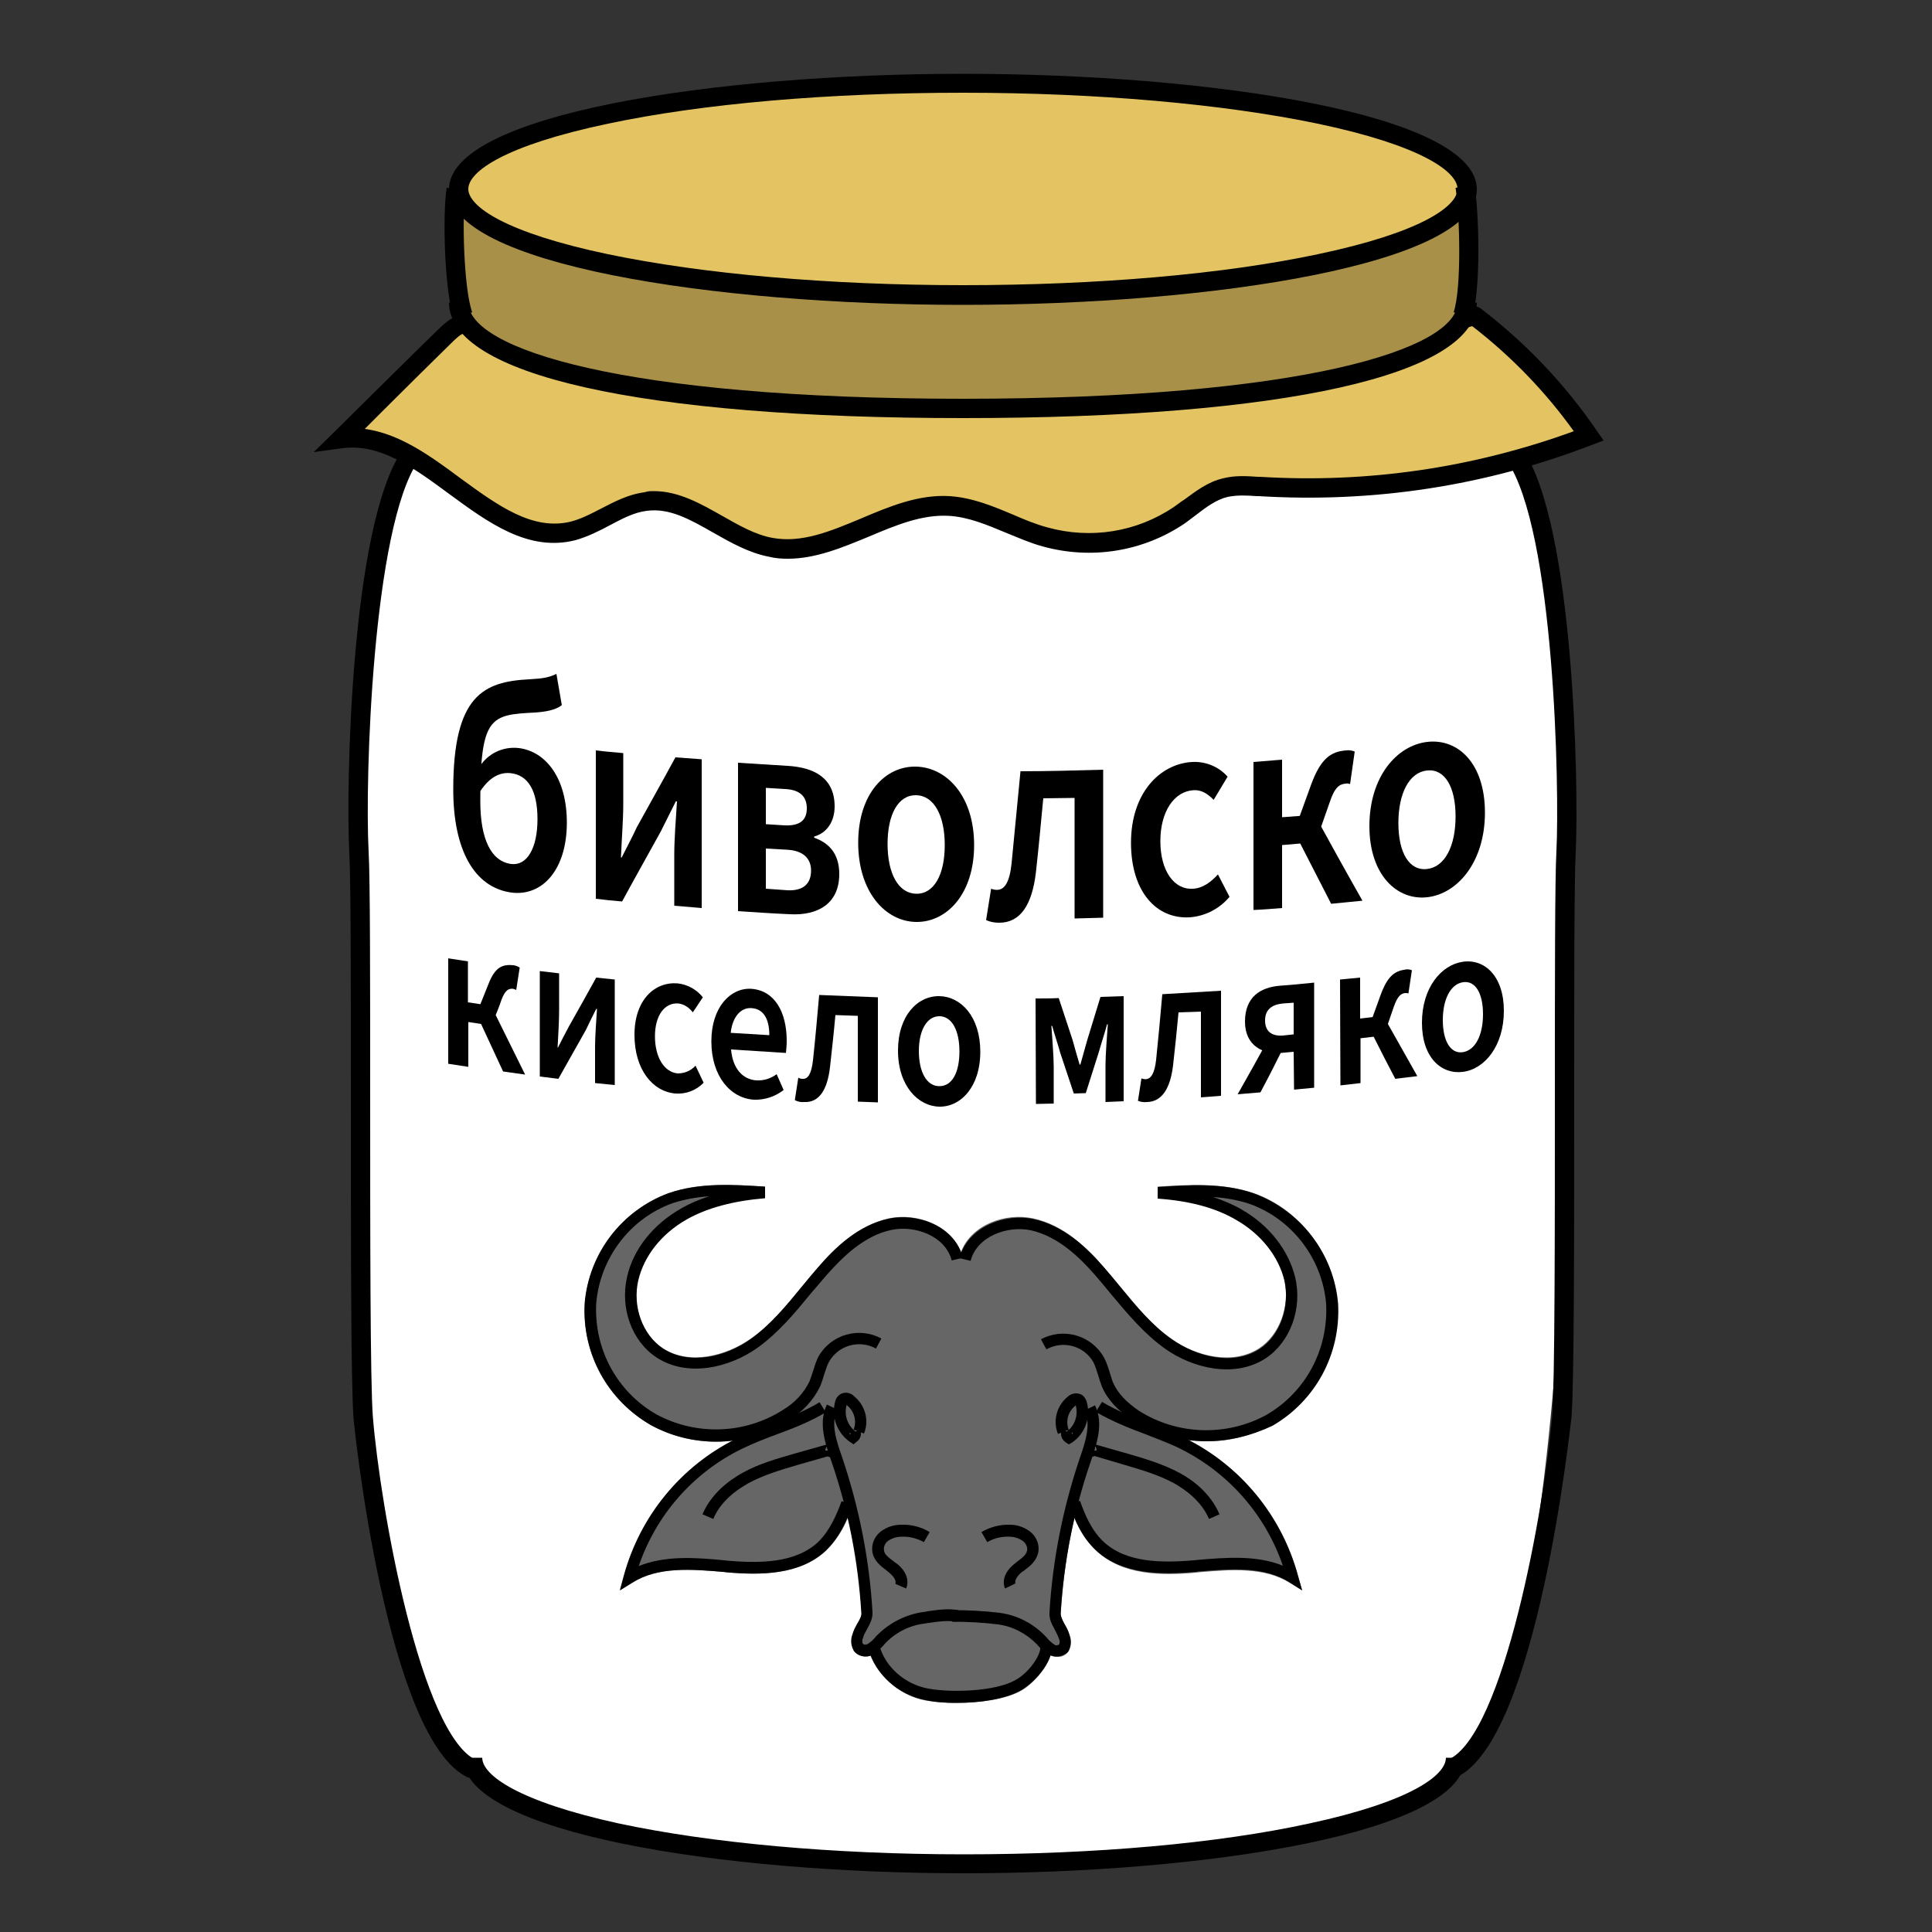
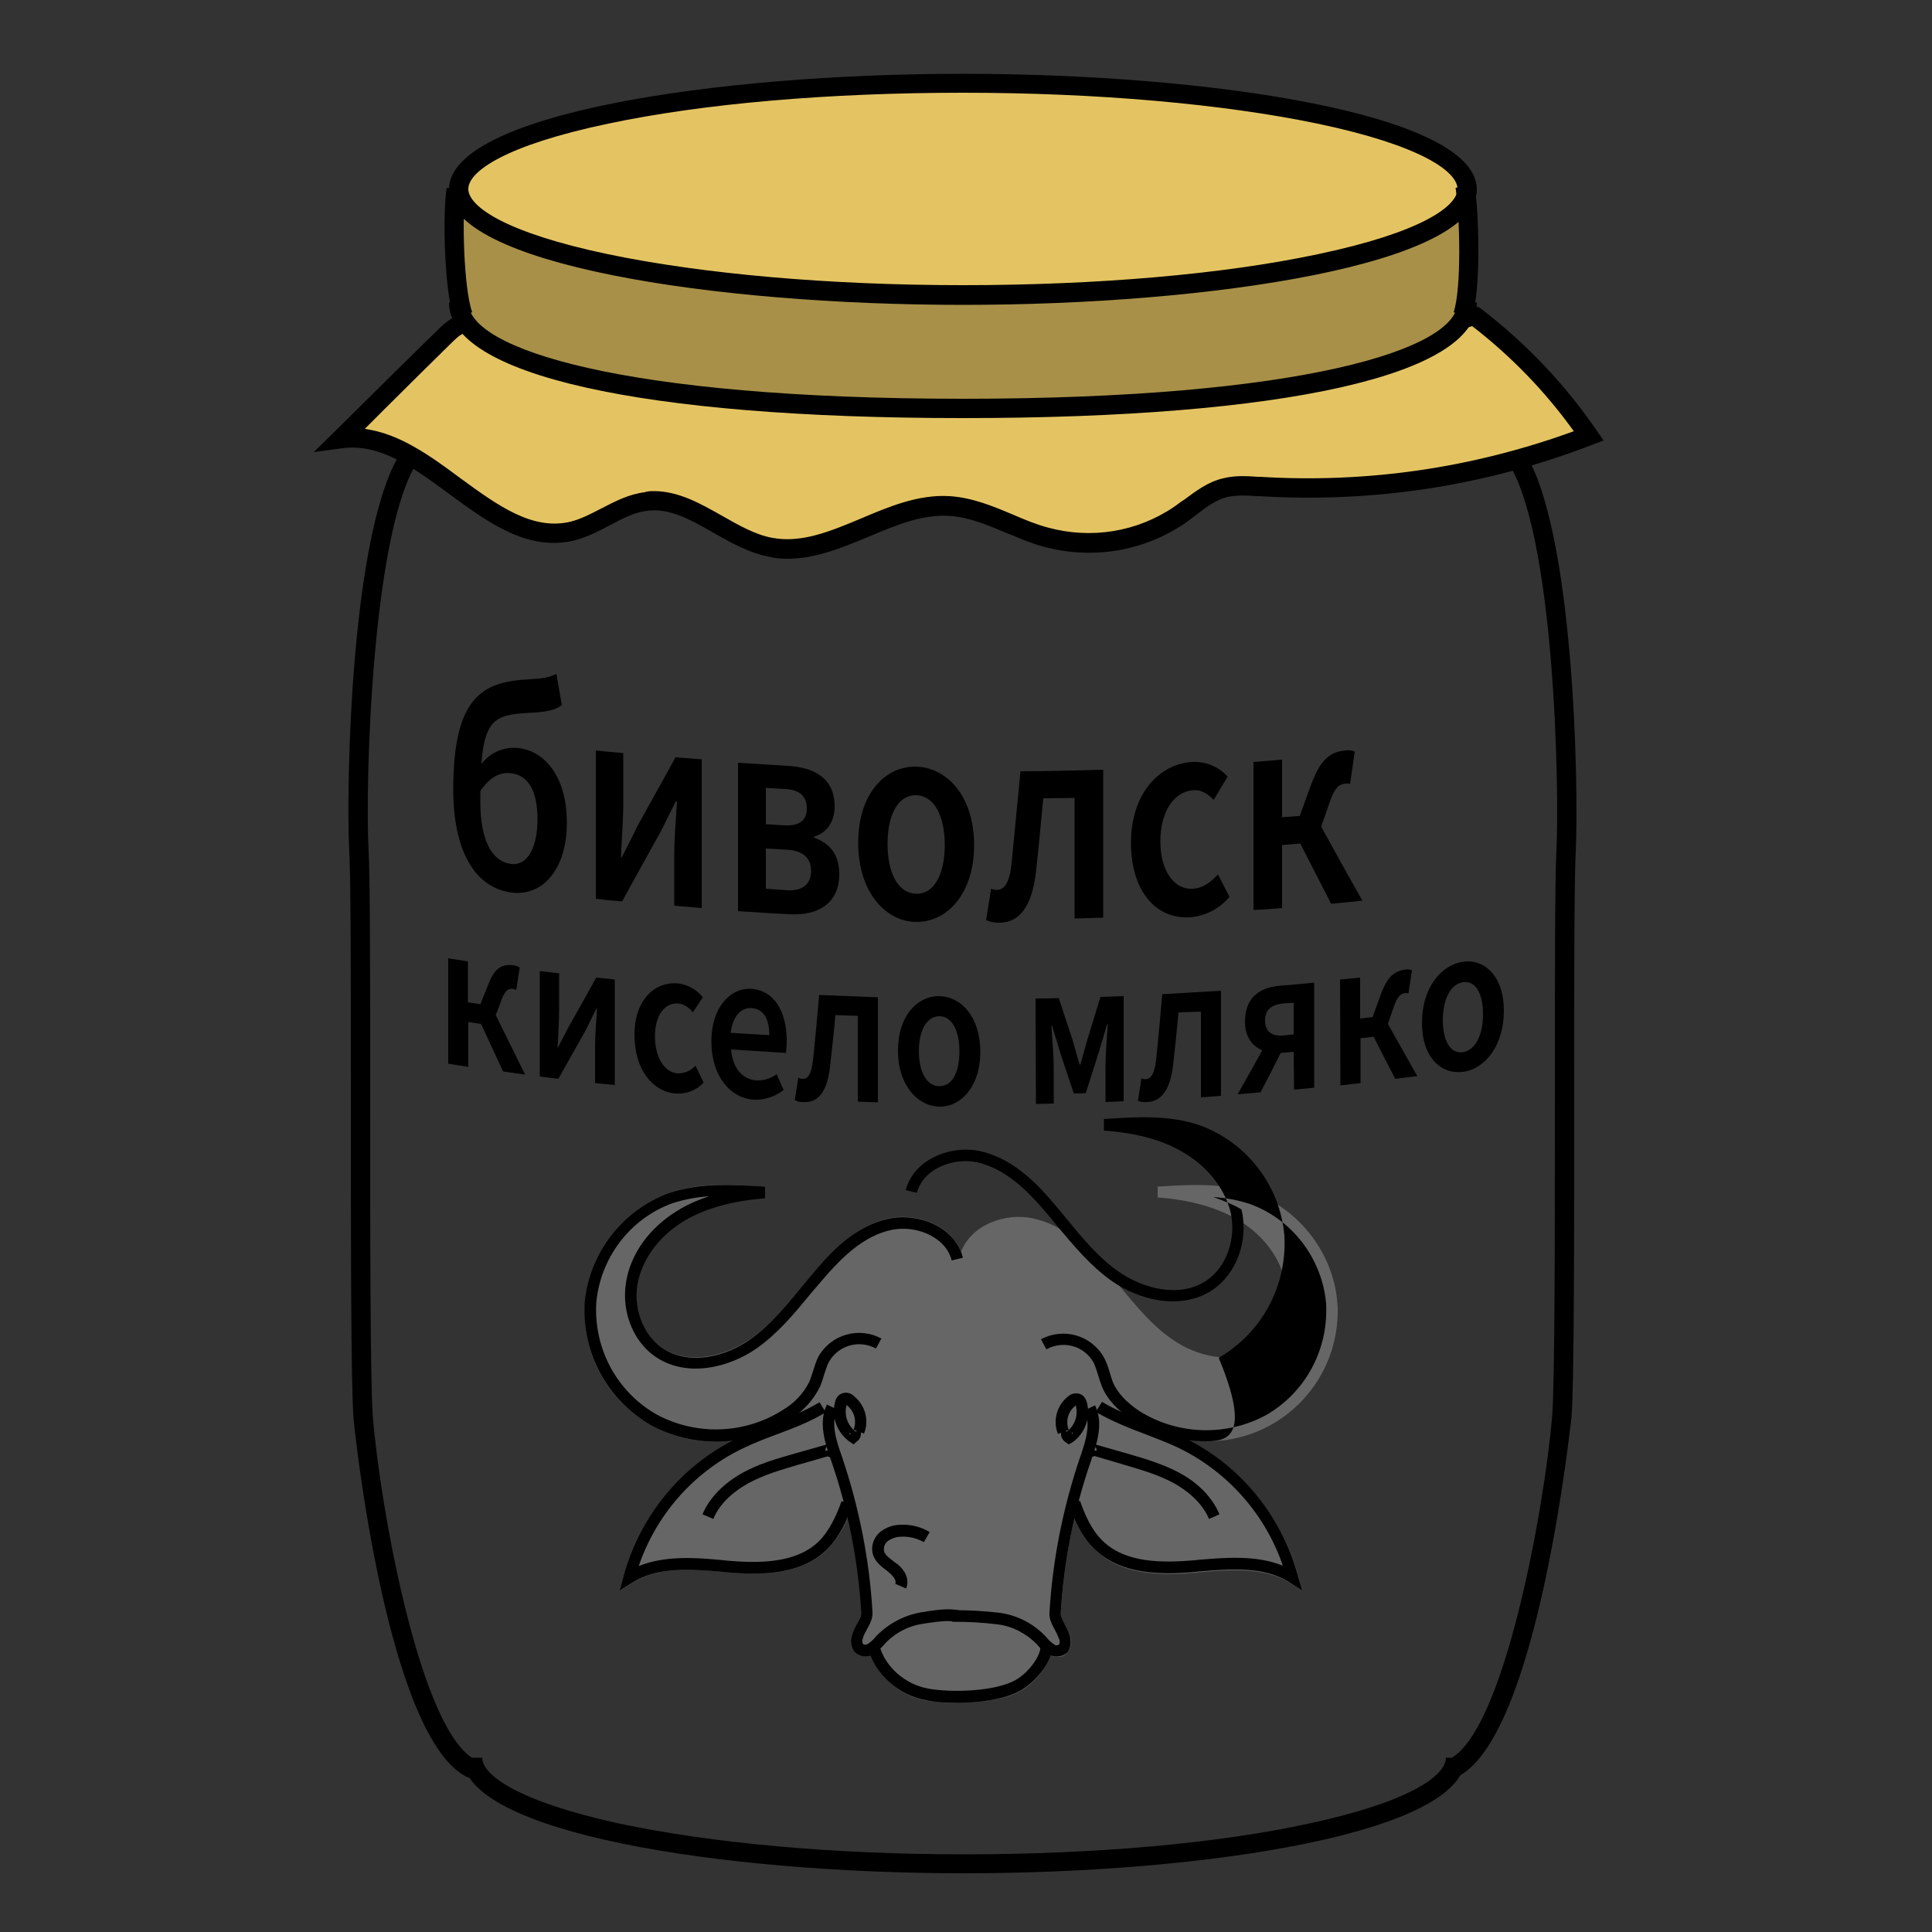
<svg xmlns="http://www.w3.org/2000/svg" version="1.1" id="Layer_1" x="0px" y="0px" viewBox="0 0 500 500" style="enable-background:new 0 0 500 500;" xml:space="preserve">
  <rect x="0" y="0" width="500" height="500" fill="#333333" stroke="none" />
  <style type="text/css">
	.st0{fill:#FFFFFF;}
	.st1{fill:#E4C462;}
	.st2{fill:#A89048;}
	.st3{fill:#666666;}
</style>
-   <path class="st0" d="M131.2,78.8c-4.6,12.6-13.4,20.3-20,31.9C88.4,151,92,212.4,92.7,258.6c0.9,55.3-4.2,102.3,8.2,156.1  c2.9,12.7,7.1,25.5,15.3,35.6c8.9,11,15.4,15.4,28.8,20.2c36.6,12.9,83.1,13.4,121.8,11.2c27.9-1.6,56-3.2,83.2-9.7  c7.3-1.7,14.6-3.9,20.8-8.1c13.3-9.1,18.8-25.8,22.2-41.5c9.9-45.2,12.4-104.3,12.4-150.6c0-25.6-0.2-48.6-0.2-74.2  c0-16.3-2.4-22.9-3.4-39.2c-0.7-11.3-1.9-22.7-6-33.2c-5.8-15.2-17.2-27.5-28.2-39.5c-7-7.5-14.1-15.2-23.2-19.9  c-11.1-5.9-24.2-6.8-36.8-7.1c-49.2-1.2-98.1,5.6-146.9,12.4" />
  <g>
    <path d="M249.5,484.8c-62.9,0-129.7-10.5-129.7-29.9h5c0,4.5,9.3,11.3,35.3,17c23.9,5.1,55.6,8,89.4,8c33.8,0,65.6-2.8,89.4-8   c26-5.6,35.3-12.4,35.3-17h5C379.2,474.3,312.4,484.8,249.5,484.8z" />
  </g>
  <g>
    <path d="M121.3,460.1c-21.3-9.4-29.8-92.2-29.8-93c-0.7-8.8-0.7-47.2-0.7-84.3c0-28.4,0-55.2-0.4-62.1   c-0.9-16.6,0.3-84.9,13.8-104.3c20.6-29.6,22.4-32,22.5-32.1l3.9,3.1l-2-1.6l2,1.5c-0.1,0.1-2,2.6-22.3,31.9   c-11.9,17.1-13.9,82.7-12.9,101.2c0.4,7.1,0.4,33.9,0.4,62.4c0,35.3,0,75.3,0.7,83.9c1.9,23.5,12.4,82.5,26.9,88.9L121.3,460.1z" />
  </g>
  <g>
    <path d="M376.8,460l-2-4.6c14.4-6.4,24.9-65.3,26.9-88.9c0.7-8.6,0.7-48.6,0.7-83.8c0-28.5,0-55.4,0.4-62.5   c0.8-15.6-0.4-83.1-12.9-101.1c-20.3-29.3-22.3-31.8-22.3-31.9l3.9-3.1c0.1,0.2,1.9,2.5,22.5,32.1c13.4,19.3,14.6,87.6,13.8,104.2   c-0.4,7-0.4,33.8-0.4,62.2c0,37.1,0,75.4-0.7,84.2C406.5,367.8,398,450.6,376.8,460z" />
  </g>
  <g>
    <path d="M120.9,81.3c-2-6.8-2.5-13.7-1.5-20.7l5,0.7c-0.8,6.3-0.4,12.5,1.4,18.6L120.9,81.3z" />
  </g>
  <g>
    <path d="M377.2,81.9l-4.8-1.3c1.8-6.6,2.2-13.3,1.4-20l5-0.6C379.7,67.3,379.2,74.7,377.2,81.9z" />
  </g>
  <path class="st1" d="M88.3,113.5c22-2.9,38.4,29.3,60,23.9c6.6-1.6,12.1-6.8,18.8-7.6c11.6-1.5,20.9,9.8,32.4,11.9  c15.7,3,30.2-11.7,46.2-10.7c8.7,0.5,16.4,5.6,24.7,8c11.9,3.3,24.6,1.3,34.8-5.6c3.8-2.6,7.3-6,11.8-7.1c2.9-0.7,5.9-0.5,8.8-0.3  c29,1.8,58.1-2.7,85.2-13.1c-8.1-11.8-18-22.3-29.3-30.9c-1-0.8-12.1,4.5-13.7,5c-4.8,1.7-9.7,3.2-14.6,4.7  c-9.6,2.9-19.3,5.3-29.1,7.4c-19.8,4.1-56.7,4.3-76.9,5.1c-40.2,1.6-64.1-1.2-102.7-12.8c-5.4-1.6-10.8-3.4-16.1-5.2  c-6-2.1-8.2-4.2-13,0.5C106.5,95.4,97.4,104.5,88.3,113.5z" />
  <g>
    <path d="M203.9,144.6c-1.6,0-3.2-0.1-4.8-0.5c-5.3-1-10-3.7-14.6-6.3c-5.8-3.3-11.2-6.4-17.1-5.6c-3.3,0.4-6.3,2-9.5,3.7   c-2.8,1.5-5.8,3-9,3.9c-12.2,3.1-22.6-4.6-32.7-12C107,121,98.3,114.7,88.6,116l-7.4,1l5.3-5.2c3.2-3.2,6.4-6.3,9.6-9.5   c5.9-5.8,11.8-11.7,17.8-17.5c5.2-5.1,8.8-3.7,13-2c0.8,0.3,1.6,0.6,2.5,1c5.3,1.9,10.6,3.6,16,5.2c35.6,10.7,70.4,9.3,107.3,7.8   c2.6-0.1,5.3-0.2,8-0.3c7.9-0.3,16.5,0.3,24.7,0.8c13,0.9,26.5,1.8,38.4-0.7c9.7-2,19.4-4.5,28.9-7.3c4.9-1.4,9.8-3,14.6-4.7   c0.4-0.1,1.8-0.7,3.1-1.3c9.5-4.1,11.3-4.6,12.9-3.4c11.6,8.9,21.7,19.5,29.9,31.5l1.8,2.6l-2.9,1.1   c-27.7,10.7-56.7,15.1-86.3,13.3l-0.5,0c-2.7-0.2-5.2-0.3-7.6,0.2c-2.9,0.7-5.5,2.6-8.2,4.7c-0.9,0.7-1.9,1.4-2.8,2.1   c-10.9,7.4-24.3,9.5-36.9,6c-3.3-0.9-6.4-2.3-9.4-3.5c-5-2.1-9.8-4.1-14.8-4.4c-7-0.4-13.7,2.4-20.8,5.4   C218,141.7,211.1,144.6,203.9,144.6z M169.2,127.1c6.5,0,12.2,3.3,17.7,6.4c4.4,2.5,8.6,4.9,13,5.7c7.6,1.4,15-1.7,22.9-5   c7.3-3.1,14.9-6.3,23-5.8c5.9,0.4,11.2,2.6,16.4,4.8c3,1.3,5.9,2.5,8.9,3.3c11.2,3.1,23.1,1.2,32.7-5.3c0.9-0.6,1.7-1.3,2.7-1.9   c3-2.2,6.1-4.6,10-5.5c3.1-0.8,6.1-0.6,9.1-0.4l0.5,0c27.8,1.7,55.1-2.3,81.2-11.8c-7.4-10.3-16.2-19.4-26.3-27.2   c-1.9,0.5-6.5,2.5-8.7,3.4c-1.9,0.8-3,1.3-3.5,1.4c-4.8,1.6-9.7,3.2-14.7,4.7c-9.6,2.9-19.5,5.4-29.3,7.4   c-12.5,2.6-26.4,1.7-39.7,0.8c-8.5-0.6-16.5-1.1-24.2-0.8c-2.7,0.1-5.3,0.2-8,0.3c-37.3,1.5-72.5,2.9-108.9-8   c-5.4-1.6-10.9-3.4-16.2-5.3c-1-0.3-1.9-0.7-2.7-1c-4-1.6-4.8-1.9-7.7,0.9c-5.9,5.8-11.8,11.6-17.7,17.5c-1.8,1.8-3.5,3.5-5.3,5.3   c9,1.2,17,7,24.8,12.8c9.6,7,18.6,13.6,28.5,11.2c2.7-0.7,5.2-2,7.9-3.4c3.5-1.8,7.1-3.7,11.2-4.2   C167.6,127.1,168.4,127.1,169.2,127.1z" />
  </g>
  <path class="st2" d="M118.7,78.3c4.1,14.7,44.3,27.4,130.5,27.4s130.5-12.3,130.5-27.4s17.7-47.5-68.5-47.5S98.3,4.3,118.7,78.3z" />
  <g>
    <path d="M249.2,108.2c-83.3,0-133-11.2-133-29.9h5c0,12,40.1,24.9,128,24.9c87.9,0,128-12.9,128-24.9h5   C382.2,97,332.5,108.2,249.2,108.2z" />
  </g>
  <ellipse class="st1" cx="249.2" cy="49" rx="130.5" ry="27.4" />
  <g>
    <path d="M249.2,78.9c-64.5,0-133-10.5-133-29.9c0-19.4,68.5-29.9,133-29.9c64.5,0,133,10.5,133,29.9   C382.2,68.4,313.7,78.9,249.2,78.9z M249.2,24c-34.7,0-67.3,2.8-91.8,8c-26.7,5.6-36.2,12.4-36.2,16.9s9.5,11.3,36.2,16.9   c24.5,5.1,57.1,8,91.8,8s67.3-2.8,91.8-8c26.7-5.6,36.2-12.4,36.2-16.9S367.7,37.6,341,32C316.5,26.9,283.9,24,249.2,24z" />
  </g>
  <g>
    <path d="M117.5,82.5c-2.5-7-3-27.1-1.9-33.9l4.9,0.8c-1,6.2-0.5,25.3,1.7,31.4L117.5,82.5z" />
  </g>
  <g>
    <path d="M380.9,82.4l-4.7-1.6c2.1-6.2,1.6-25.1,0.5-32.2l4.9-0.8C382.7,54.4,383.4,74.7,380.9,82.4z" />
  </g>
  <path class="st3" d="M307.2,372.6c1.7,0.2,3.3,0.3,5,0.4c18.5,0.2,33.7-14.6,34-33.2c0-0.9,0-1.8-0.1-2.6  c-0.9-12.6-9.8-24.3-21.6-28.4c-8.1-2.8-17.1-2.2-24.9-1.7v2.8c8.3,0.6,14.9,2.5,20.3,5.5c6.5,3.7,11.1,9.5,12.5,15.7  c1.5,6.8-1.2,14.3-6.5,17.8c-6.9,4.5-16.4,2.1-22.7-2.4c-5.2-3.6-9.3-8.7-13.4-13.6c-1.4-1.7-2.8-3.4-4.2-5  c-4.3-5-10.3-10.9-18.3-12.6c-7.1-1.5-15.9,1.6-18.6,8.7c-2.7-7-11.5-10.2-18.6-8.7c-7.9,1.7-13.9,7.6-18.3,12.6  c-1.4,1.6-2.8,3.3-4.2,5c-4,4.9-8.2,10-13.4,13.6c-6.3,4.4-15.8,6.9-22.7,2.4c-5.3-3.5-8-10.9-6.4-17.8c1.4-6.3,6-12,12.5-15.7  c5.4-3.1,12-4.9,20.3-5.5v-2.8c-7.9-0.5-16.8-1.2-24.9,1.7c-12.1,4.5-20.6,15.5-21.6,28.4c-1.3,18.5,12.7,34.5,31.2,35.8  c0.9,0.1,1.8,0.1,2.6,0.1c1.7,0,3.3-0.1,5-0.4c-14.2,7.2-24.6,20-28.7,35.3l-0.9,3.5l3.1-1.9c6.7-4.2,15.3-3.5,23.6-2.8l0.8,0.1  c8.9,0.8,19,0.7,25.7-5.6c2.5-2.5,4.4-5.4,5.7-8.7c1.9,8.2,3.1,16.6,3.6,25c-0.1,1-0.5,2-1.1,2.8c-0.6,0.9-1,1.9-1.3,2.9  c-0.4,1.3-0.3,2.7,0.3,3.9c0.7,1,1.8,1.5,3,1.5c0.5,0,0.9-0.1,1.4-0.2c2.5,6,7.8,10.4,14.2,11.6c2.7,0.4,5.4,0.7,8.1,0.6  c5.9,0,12.5-0.9,16.5-3.1c3-1.7,6.6-5.6,7.6-9.2c0.6,0.3,1.2,0.4,1.8,0.4c1.2,0.1,2.3-0.5,3-1.5c0.6-1.2,0.8-2.6,0.3-3.9  c-0.3-1-0.7-2-1.3-2.9c-0.6-0.8-1-1.8-1.1-2.8c0.5-8.4,1.7-16.8,3.6-25c1.3,3.3,3.2,6.2,5.7,8.7c6.7,6.3,16.8,6.4,25.7,5.6l0.8-0.1  c8.3-0.7,16.9-1.4,23.6,2.8l3.1,1.9L336,408C331.9,392.6,321.4,379.8,307.2,372.6z M283.4,374.5c0.1,0.1,0.1,0.1,0.2,0.2l-0.3,0.1  L283.4,374.5z" />
  <g>
    <path d="M185.4,373.1c-5.8,0-11.7-1.4-17-4.3c-11.2-6.5-17.8-18.6-17.1-31.5c1.1-12.9,9.6-24,21.7-28.5c8.2-2.8,17.1-2.2,25-1.7   l0,3c-8.3,0.7-15,2.5-20.3,5.5c-6.5,3.7-11,9.4-12.5,15.7c-1.6,6.8,1.1,14.2,6.4,17.7c6.9,4.5,16.3,2.1,22.6-2.4   c5.1-3.6,9.3-8.7,13.3-13.6c1.4-1.7,2.8-3.4,4.2-5c4.3-5,10.3-10.9,18.3-12.6c7.6-1.6,17.1,2,19.2,10.1l-2.9,0.7   c-1.6-6.3-9.5-9.2-15.6-7.9c-7.1,1.5-12.6,7-16.7,11.6c-1.4,1.6-2.8,3.3-4.2,4.9c-4.1,5-8.4,10.2-13.9,14.1c-7.1,5-17.9,7.7-26,2.4   c-6.4-4.2-9.5-12.8-7.6-20.9c1.6-7.1,6.7-13.5,13.9-17.6c2.2-1.3,4.6-2.3,7.3-3.2c-3.2,0.2-6.4,0.8-9.5,1.8   c-11,4-18.7,14.2-19.7,25.9c-0.6,11.8,5.3,22.8,15.5,28.7c10.3,5.6,22.9,5.2,32.8-1.1c3-1.8,5.4-4.3,6.9-7.4   c0.3-0.8,0.6-1.7,0.9-2.6c0.4-1.3,0.8-2.6,1.4-3.8c3.3-5.8,10.5-7.8,16.3-4.7l-1.4,2.6c-4.4-2.4-9.8-0.8-12.2,3.5   c-0.5,0.9-0.8,2.1-1.2,3.2c-0.3,1-0.6,2-1,3c-1.8,3.7-4.6,6.7-8,8.7C198.5,371.2,192,373.1,185.4,373.1z" />
  </g>
  <g>
    <path d="M160.4,411.6l1-3.7c4.2-15.5,14.8-28.5,29.2-35.6c3-1.5,6.1-2.6,9.1-3.8c4.2-1.6,8.6-3.3,12.4-5.6l1.6,2.6   c-4.1,2.5-8.6,4.2-12.9,5.8c-3,1.1-6,2.3-8.9,3.7c-12.6,6.2-22.1,17.1-26.6,30.3c6.9-2.8,14.9-2.2,22.1-1.5l0.8,0.1   c8.3,0.7,17.6,0.7,23.5-4.8c3-2.9,4.8-7,6.1-10.6l2.8,1c-1.4,4-3.4,8.5-6.9,11.8c-6.7,6.3-16.8,6.4-25.8,5.6l-0.8-0.1   c-8.3-0.7-16.9-1.4-23.5,2.8L160.4,411.6z" />
  </g>
  <g>
    <path d="M224,428.7c-1.1,0-2.3-0.5-3-1.4l-0.1-0.2l-0.1-0.2c-0.6-1.2-0.7-2.6-0.2-3.9c0.3-1.1,0.8-2,1.3-2.9c0.6-1,1.1-1.9,1-2.7   c-0.8-13.4-3.4-26.7-7.8-39.4c-1.5-4.3-3.4-9.8-1.1-14.5l2.7,1.3c-1.8,3.6-0.2,8.2,1.2,12.2c4.4,13,7.1,26.5,7.9,40.2   c0.1,1.7-0.7,3.1-1.4,4.4c-0.4,0.8-0.9,1.5-1,2.2l-0.1,0.2c-0.2,0.5-0.2,1,0,1.4c0.3,0.3,0.8,0.3,1.2,0.1c0.8-0.5,1.6-1.2,2.2-2   l0.1-0.1c3.2-3.3,7.4-5.5,12-6.2c0.4,0,0.8-0.1,1.2-0.2c2.2-0.3,5.2-0.8,8-0.3l-0.5,3c-2.4-0.4-5.1,0-7.1,0.3   c-0.5,0.1-0.9,0.1-1.3,0.2c-3.9,0.5-7.5,2.4-10.1,5.2c-0.8,1-1.8,1.9-3,2.6C225.4,428.6,224.7,428.7,224,428.7z" />
  </g>
  <g>
    <path d="M234.5,411.1l-2.8-1.2c0.4-0.9-0.6-2.1-1.7-3c-0.2-0.2-0.4-0.3-0.6-0.5c-1.5-1.1-3.1-2.4-3.6-4.5c-0.4-2.2,0.5-4.3,2.2-5.6   c1.5-1.1,3.3-1.7,5.2-1.7c2.5-0.1,5.1,0.5,7.4,1.9l-1.5,2.6c-1.8-1-3.8-1.5-5.8-1.4c-1.3,0-2.5,0.4-3.5,1.1c-0.8,0.6-1.2,1.6-1,2.6   c0.2,1,1.3,1.8,2.5,2.7c0.2,0.2,0.4,0.3,0.7,0.5C234.5,406.5,235.4,409,234.5,411.1z" />
  </g>
  <g>
    <path d="M220.9,373.8l-0.9-0.6c-3.3-2.3-4.9-6.4-3.9-10.3c0.1-0.7,0.5-1.4,1.1-1.9c1.2-0.9,2.9-0.7,3.9,0.4   c2.8,2.3,3.9,6.2,2.5,9.6l-0.8-0.3c0.1,0.9-0.3,1.9-1.1,2.4L220.9,373.8z M220,370.8c-0.1,0.1-0.2,0.2-0.1,0.4l0.3-0.1L220,370.8z    M219.1,363.6L219.1,363.6c-0.7,2.6,0.2,5.2,2.3,6.9l0.4-0.2l-0.9-0.3c0.9-2.2,0.2-4.8-1.7-6.3L219.1,363.6z" />
  </g>
  <g>
    <path d="M184.6,393.1l-2.8-1.2c2.3-5.4,6.9-8.8,10.3-10.7c4.3-2.4,9-3.7,13.5-5l8.5-2.4c1.4-0.5,2.1,0.5,2.3,0.8   c0.4,0.6,0.3,1.4-0.2,1.9c-0.5,0.5-1.2,0.8-1.8,0.5l-0.2-0.1l-7.7,2.2c-4.4,1.3-8.9,2.6-12.9,4.8   C190.6,385.6,186.5,388.5,184.6,393.1z M213.6,375.4h2.7h-1.5l0.6-1.3c-0.5-0.2-1.1,0-1.5,0.4C213.7,374.7,213.6,375.1,213.6,375.4   z" />
  </g>
  <g>
-     <path d="M312.1,373c-6.6,0-13.1-1.8-18.9-5.4c-3.9-2.5-6.6-5.4-8-8.7c-0.4-1-0.7-2-1-3c-0.4-1.2-0.7-2.3-1.2-3.3   c-2.4-4.3-7.8-5.8-12.2-3.4l-1.4-2.6c5.8-3.1,13-1.1,16.3,4.7c0.7,1.3,1.1,2.6,1.5,3.9c0.3,0.9,0.5,1.8,0.9,2.7   c1.2,2.7,3.5,5.1,6.8,7.3c9.9,6.2,22.5,6.6,32.8,1c10.2-5.9,16.1-16.9,15.5-28.8c-1-11.6-8.7-21.8-19.7-25.8c-3-1-6.2-1.6-9.5-1.8   c2.6,0.9,5.1,1.9,7.3,3.2c7.2,4.1,12.2,10.6,13.9,17.6c1.9,8.1-1.3,16.7-7.6,20.9c-8.1,5.3-18.9,2.6-26-2.4   c-5.5-3.9-9.8-9.1-14-14.1c-1.3-1.6-2.7-3.3-4.1-4.9c-4-4.6-9.6-10.1-16.7-11.7c-6.1-1.3-14,1.6-15.6,7.9l-2.9-0.7   c2.1-8,11.6-11.7,19.2-10.1c7.9,1.7,14,7.6,18.3,12.6c1.4,1.6,2.8,3.3,4.2,5c4,4.9,8.2,10,13.4,13.6c6.3,4.4,15.7,6.9,22.6,2.4   c5.3-3.5,7.9-10.9,6.4-17.7c-1.5-6.2-6-12-12.5-15.7c-5.3-3.1-11.9-4.9-20.3-5.5l0-3c7.9-0.5,16.8-1.2,25,1.7   c12.1,4.5,20.6,15.6,21.7,28.5c0.7,13-5.8,25.1-17,31.6C323.8,371.6,317.9,373,312.1,373z" />
+     <path d="M312.1,373c-6.6,0-13.1-1.8-18.9-5.4c-3.9-2.5-6.6-5.4-8-8.7c-0.4-1-0.7-2-1-3c-0.4-1.2-0.7-2.3-1.2-3.3   c-2.4-4.3-7.8-5.8-12.2-3.4l-1.4-2.6c5.8-3.1,13-1.1,16.3,4.7c0.7,1.3,1.1,2.6,1.5,3.9c0.3,0.9,0.5,1.8,0.9,2.7   c1.2,2.7,3.5,5.1,6.8,7.3c9.9,6.2,22.5,6.6,32.8,1c10.2-5.9,16.1-16.9,15.5-28.8c-1-11.6-8.7-21.8-19.7-25.8c-3-1-6.2-1.6-9.5-1.8   c2.6,0.9,5.1,1.9,7.3,3.2c1.9,8.1-1.3,16.7-7.6,20.9c-8.1,5.3-18.9,2.6-26-2.4   c-5.5-3.9-9.8-9.1-14-14.1c-1.3-1.6-2.7-3.3-4.1-4.9c-4-4.6-9.6-10.1-16.7-11.7c-6.1-1.3-14,1.6-15.6,7.9l-2.9-0.7   c2.1-8,11.6-11.7,19.2-10.1c7.9,1.7,14,7.6,18.3,12.6c1.4,1.6,2.8,3.3,4.2,5c4,4.9,8.2,10,13.4,13.6c6.3,4.4,15.7,6.9,22.6,2.4   c5.3-3.5,7.9-10.9,6.4-17.7c-1.5-6.2-6-12-12.5-15.7c-5.3-3.1-11.9-4.9-20.3-5.5l0-3c7.9-0.5,16.8-1.2,25,1.7   c12.1,4.5,20.6,15.6,21.7,28.5c0.7,13-5.8,25.1-17,31.6C323.8,371.6,317.9,373,312.1,373z" />
  </g>
  <g>
    <path d="M337,411.6l-3.3-2.1c-6.6-4.2-15.2-3.5-23.5-2.8l-0.8,0.1c-9,0.8-19,0.7-25.8-5.6c-3.7-3.4-5.6-8.1-6.9-11.8l2.8-1   c1.2,3.4,2.9,7.6,6.1,10.6c5.9,5.5,15.1,5.5,23.5,4.8l0.8-0.1c7.2-0.6,15.2-1.3,22.1,1.5c-4.5-13.2-14.1-24.1-26.6-30.3   c-2.8-1.4-5.9-2.5-8.9-3.7c-4.3-1.6-8.8-3.4-12.9-5.8l1.6-2.6c3.8,2.3,8.2,4,12.4,5.6c3,1.1,6.2,2.3,9.1,3.8   c14.4,7.1,25,20.1,29.2,35.6L337,411.6z" />
  </g>
  <g>
    <path d="M273.4,428.7c-0.7,0-1.4-0.2-2-0.5c-1.2-0.7-2.2-1.6-3-2.6c-2.7-2.8-6.3-4.7-10.1-5.2c-3.9-0.5-8-0.7-11.9-0.7l0-3   c4.1,0,8.3,0.2,12.3,0.7c4.6,0.6,8.8,2.8,12,6.2l0.1,0.1c0.6,0.8,1.4,1.5,2.2,2c0.3,0.2,0.8,0.1,1.1-0.1c0.2-0.5,0.2-1,0-1.4   l-0.1-0.2c-0.2-0.7-0.6-1.4-1-2.2c-0.7-1.3-1.5-2.7-1.4-4.4c0.8-13.7,3.5-27.2,7.9-40.2c1.4-4,2.9-8.6,1.2-12.2l2.7-1.3   c2.3,4.7,0.4,10.1-1.1,14.5c-4.4,12.7-7,26-7.8,39.4c0,0.8,0.5,1.7,1,2.7c0.5,0.9,1,1.8,1.3,2.9c0.4,1.3,0.4,2.7-0.2,3.9l-0.1,0.2   l-0.1,0.2C275.6,428.3,274.5,428.7,273.4,428.7z" />
  </g>
  <g>
-     <path d="M260.1,411.1c-0.9-2.1,0.1-4.6,2.6-6.5c0.2-0.2,0.4-0.3,0.6-0.5c1.2-0.9,2.3-1.7,2.5-2.8c0.2-0.9-0.3-1.9-1.1-2.5   c-1-0.7-2.2-1.1-3.4-1.1c0,0,0,0,0,0c-2.1-0.1-4.1,0.4-5.8,1.4l-1.5-2.6c2.2-1.3,4.8-2,7.4-1.9c0,0,0,0,0,0c1.8,0,3.6,0.6,5.1,1.7   c1.7,1.3,2.6,3.4,2.2,5.5c-0.5,2.2-2.1,3.5-3.6,4.6c-0.2,0.2-0.4,0.3-0.6,0.4c-1.1,0.9-2,2.1-1.7,3L260.1,411.1z" />
-   </g>
+     </g>
  <g>
    <path d="M276.6,373.8l-0.9-0.6c-0.8-0.6-1.2-1.5-1.1-2.4l-0.8,0.3c-1.4-3.4-0.3-7.4,2.6-9.7c0.9-0.8,2.1-1,3.2-0.6l0.2,0.1l0.2,0.1   c0.7,0.5,1.1,1.2,1.3,2c1,3.9-0.5,8-3.8,10.3L276.6,373.8z M277.3,371l0.3,0.1c0.1-0.1,0-0.3-0.1-0.4L277.3,371z M275.7,370.3   l0.4,0.2c2.1-1.6,3-4.3,2.3-6.8l0,0l-0.1,0.1c-1.9,1.5-2.6,4-1.7,6.3L275.7,370.3z" />
  </g>
  <g>
    <path d="M312.9,393.1c-2-4.6-6-7.5-9-9.2c-4-2.2-8.5-3.5-12.9-4.8l-7.8-2.3l-0.1,0.1c-0.6,0.2-1.4,0-1.8-0.5   c-0.5-0.5-0.5-1.3-0.2-1.9c0.1-0.2,0.8-1.2,2.3-0.7l8.4,2.4c4.5,1.3,9.2,2.7,13.5,5c3.5,1.9,8,5.3,10.3,10.7L312.9,393.1z    M282.5,375.4h1.3c0-0.3-0.1-0.7-0.3-1c-0.4-0.4-1-0.6-1.5-0.4L282.5,375.4z" />
  </g>
  <g>
    <path d="M247.7,440.7c-3.1,0-5.9-0.2-8.1-0.7c-7.1-1.3-13.1-6.7-14.9-13.3l2.9-0.8c1.5,5.5,6.6,10,12.6,11.1   c5.9,1.1,17.3,0.8,22.6-2.2c3.8-2.1,6.9-7,6.4-8.9l2.9-0.8c1.1,4.1-3.9,10-7.8,12.3C260.1,439.8,253.5,440.7,247.7,440.7z" />
  </g>
  <path d="M117.3,204.3c0-24.4,7.9-27.9,19.7-28.5c3.7-0.2,5.1-0.5,7-1.4l1.4,8.1c-1.7,1.3-4.2,1.7-6.9,1.9  c-11.4,0.6-14.2,0.8-14.2,22.9c0,9.9,2.8,15.6,8,16.3c4.1,0.5,6.8-4.1,6.8-11.6s-2.5-11.4-6.9-11.9c-2.6-0.3-5.4,0.8-8,4.8l-0.3-6.1  c2.1-3.7,6.2-5.7,10.4-5.2c7,0.9,12.4,7.8,12.4,19.3c0,12-6.2,19.1-14.3,18.1C122.7,229.7,117.3,219.9,117.3,204.3z" />
  <path d="M154.2,194.2c2.4,0.3,4.8,0.5,7.1,0.7v13.2c0,4-0.4,9-0.6,13.8h0.2c1.1-2.2,2.9-5.6,3.9-7.8c3.3-6,6.7-12,10-18.1l6.8,0.5  V235c-2.4-0.2-4.8-0.4-7.1-0.6v-13.2c0-4,0.4-9,0.7-13.8h-0.3c-1.1,2.2-2.8,5.6-3.9,7.8c-3.3,6-6.7,12-10,18.1  c-2.3-0.2-4.5-0.4-6.8-0.7L154.2,194.2z" />
  <path d="M191,197.4c4.3,0.3,8.5,0.5,12.8,0.8c7,0.4,12.2,3.2,12.2,10.5c0,3.7-1.8,6.8-5.3,7.8v0.3c3.7,1.3,6.5,4,6.5,9.4  c0,7.7-5.6,10.8-12.8,10.4c-4.5-0.2-8.9-0.5-13.4-0.8V197.4z M203,213.6c4.2,0.2,5.8-1.5,5.8-4.4s-1.6-4.8-5.6-5l-5-0.3v9.4  C199.8,213.4,201.4,213.5,203,213.6z M203.8,230.4c4.2,0.2,6.1-1.8,6.1-5.1c0-3.1-2-5.2-6.3-5.4l-5.4-0.3V230L203.8,230.4z" />
  <path d="M222.1,218.1c0-12.8,7.1-19.9,15-19.7s15,7.6,15,20.3s-7.1,20-15,19.9S222.1,230.9,222.1,218.1z M244.5,218.7  c0-7.7-2.8-12.8-7.4-12.9s-7.4,4.9-7.4,12.6s2.8,12.8,7.4,12.9S244.5,226.4,244.5,218.7z" />
  <path d="M255.2,238.1l1.3-8.1c0.5,0.2,1,0.3,1.5,0.3c2,0,3.3-2,3.8-6.9c0.8-7.9,1.5-15.9,2.3-23.8c7.1,0,14.2-0.2,21.4-0.4v38.3  c-2.5,0.1-4.9,0.1-7.4,0.2v-31.2l-8.1,0.1c-0.6,6.3-1.2,12.8-1.9,19.1c-1,8.6-4.1,13.1-9.5,13.1  C257.4,238.8,256.2,238.6,255.2,238.1z" />
  <path d="M292.7,218.1c0-12.8,7.4-20.4,15.8-20.9c3.5-0.2,6.9,1.2,9.2,3.8l-3.6,6c-1.7-1.7-3.2-2.6-5.2-2.5  c-5.1,0.3-8.6,5.6-8.6,13.2s3.5,12.6,8.4,12.3c2.5-0.1,4.7-1.7,6.5-3.7l3,5.8c-2.6,3.1-6.3,5-10.3,5.3  C299.3,237.9,292.7,230.8,292.7,218.1z" />
  <path d="M324.4,197.2c2.5-0.2,4.9-0.4,7.4-0.6v14.9c2.8-0.2,5.6-0.4,8.4-0.7c4.1,7.5,8.2,14.9,12.4,22.3c-2.7,0.3-5.4,0.5-8.1,0.8  c-2.7-5.2-5.3-10.4-8-15.6l-4.7,0.4V235c-2.5,0.2-4.9,0.4-7.4,0.5C324.4,222.7,324.4,209.9,324.4,197.2z M335.1,214.7l4.2-11.6  c2.5-6.8,5.1-8.6,9.1-8.9c0.7-0.1,1.5,0,2.2,0.3l-1.2,8.4c-0.4-0.1-0.7-0.2-1.1-0.1c-1.6,0.1-2.9,0.9-4.2,4.9l-2.8,8  C339.2,215.5,337.2,215.1,335.1,214.7z" />
-   <path d="M354.4,213.8c0-12.8,7.1-20.9,15-21.8s14.9,5.5,14.9,18.3s-7.1,21-14.9,21.9S354.4,226.5,354.4,213.8z M376.7,211.3  c0-7.7-2.8-12.4-7.4-11.9s-7.4,5.9-7.4,13.6s2.8,12.4,7.4,11.9S376.7,219,376.7,211.3L376.7,211.3z" />
  <path d="M115.9,248l5.2,0.8v10.6l6,0.9l8.8,17.8l-5.7-0.8l-5.7-12.3l-3.3-0.5v11.6l-5.2-0.8V248z M123.4,262.2l3-7.5  c1.7-4.4,3.6-5.2,6.5-4.9c0.6,0.1,1.1,0.3,1.6,0.6c-0.3,1.9-0.6,3.9-0.9,5.8c-0.2-0.1-0.5-0.2-0.8-0.3c-1.1-0.1-2,0.2-3,2.8  c-0.6,1.8-1.3,3.5-2,5.2L123.4,262.2z" />
  <path d="M139.6,251.3c1.7,0.2,3.4,0.4,5.1,0.6v9.4c0,2.8-0.2,6.4-0.4,9.8h0.1c0.8-1.6,2-3.9,2.8-5.4c2.4-4.2,4.7-8.4,7.1-12.7  l4.8,0.5v27.3l-5.1-0.5v-9.4c0-2.8,0.3-6.4,0.5-9.8h-0.2c-0.8,1.6-2,4-2.7,5.5l-7.1,12.6l-4.8-0.6V251.3z" />
  <path d="M164.2,267.8c0-9.1,5.3-13.8,11.2-13.3c2.6,0.3,4.9,1.6,6.5,3.6l-2.6,3.9c-0.9-1.2-2.2-2.1-3.7-2.3  c-3.6-0.3-6.1,3.1-6.1,8.5s2.4,9.3,5.9,9.6c1.8,0,3.4-0.7,4.6-2l2.1,4.4c-1.9,2-4.6,3-7.3,2.8C168.9,282.5,164.2,276.8,164.2,267.8z  " />
  <path d="M184.1,269.5c0-8.9,5-13.9,10.3-13.6c6,0.4,9.2,5.9,9.2,13.5c0,1-0.1,2.1-0.2,3.1c-4.7-0.3-9.5-0.6-14.2-0.9  c0.4,4.9,3,7.8,6.6,8c1.9,0.1,3.7-0.5,5.2-1.6c0.6,1.4,1.2,2.7,1.8,4.1c-2.2,1.7-4.9,2.6-7.7,2.5C189,284.2,184.1,278.5,184.1,269.5  z M199.1,267.9c0-4.2-1.5-6.8-4.6-7c-2.6-0.2-4.9,2-5.4,6.4C192.5,267.5,195.8,267.7,199.1,267.9L199.1,267.9z" />
  <path d="M205.7,284.7c0.3-1.9,0.6-3.8,0.9-5.8c0.3,0.2,0.7,0.3,1.1,0.3c1.4,0.1,2.3-1.3,2.7-4.8c0.6-5.6,1.1-11.2,1.6-16.9  c5.1,0.2,10.1,0.4,15.2,0.6v27.2l-5.2-0.2v-22.2l-5.8-0.2c-0.4,4.5-0.9,9-1.4,13.5c-0.7,6-2.9,9.2-6.7,9  C207.3,285.3,206.4,285.1,205.7,284.7z" />
  <path d="M232.4,271.9c0-9.1,5.1-14.2,10.7-14.1s10.6,5.3,10.6,14.4s-5.1,14.3-10.6,14.2S232.4,281,232.4,271.9z M248.3,272.1  c0-5.5-2-9.1-5.2-9.1s-5.3,3.6-5.3,9s2,9.1,5.3,9.1S248.3,277.6,248.3,272.1z" />
  <path d="M268,258.4c2,0,4,0,6-0.1c1.2,3.6,2.4,7.3,3.6,10.9c0.6,2.2,1.2,4.3,1.8,6.3h0.2c0.6-2.1,1.2-4.2,1.8-6.4l3.4-11.1l6-0.2  v27.2l-4.7,0.2v-9.5c0-2.7,0.4-7.7,0.6-10.6h-0.2c-0.6,2.3-1.5,4.9-2.1,7.1l-3.4,10.7l-3.1,0.1l-3.5-10.5c-0.6-2.2-1.5-4.8-2.1-7  h-0.2c0.2,2.9,0.6,7.9,0.6,10.6v9.5l-4.6,0.1L268,258.4z" />
  <path d="M294.5,284.9c0.3-2,0.6-3.9,0.9-5.8c0.3,0.1,0.7,0.2,1.1,0.2c1.4-0.1,2.3-1.5,2.7-5c0.6-5.7,1.1-11.3,1.6-17  c5.1-0.3,10.1-0.6,15.2-0.9v27.2l-5.2,0.4v-22.2L305,262c-0.4,4.5-0.9,9.1-1.4,13.6c-0.7,6.1-2.9,9.5-6.7,9.6  C296.1,285.3,295.3,285.2,294.5,284.9z" />
  <path d="M328,269.4l4.3,1.4c-2,4-4,8-6.1,11.9l-5.9,0.5C322.9,278.6,325.5,274,328,269.4z M334.8,272.2l-3.3,0.3  c-4.4,0.4-9.3-1.7-9.3-8.1s4-8.9,9.1-9.3c2.9-0.2,5.8-0.5,8.8-0.8v27.2l-5.2,0.5L334.8,272.2z M334.8,267.7v-8.2l-2.8,0.2  c-2.9,0.3-4.6,1.6-4.6,4.4s1.7,4.1,4.6,3.9L334.8,267.7z" />
  <path d="M346.8,253.5l5.2-0.5v10.6c2-0.2,4-0.5,6-0.7l8.8,15.6c-1.9,0.2-3.8,0.5-5.7,0.7c-1.9-3.6-3.8-7.3-5.6-10.9l-3.4,0.4v11.6  l-5.2,0.6L346.8,253.5z M354.3,265.8l3-8.3c1.8-4.9,3.6-6.2,6.5-6.6c0.5-0.1,1.1,0,1.6,0.2c-0.3,2-0.6,4-0.9,6  c-0.3-0.1-0.5-0.1-0.8-0.1c-1.1,0.1-2,0.7-3,3.6l-2,5.8L354.3,265.8z" />
  <path d="M368,264.7c0-9.1,5-15,10.6-15.8s10.6,3.7,10.6,12.7c0,9.1-5,15.1-10.6,15.8S368,273.7,368,264.7z M383.8,262.5  c0-5.5-2-8.8-5.2-8.3s-5.2,4.4-5.2,9.8s2,8.8,5.2,8.3S383.8,267.9,383.8,262.5z" />
</svg>